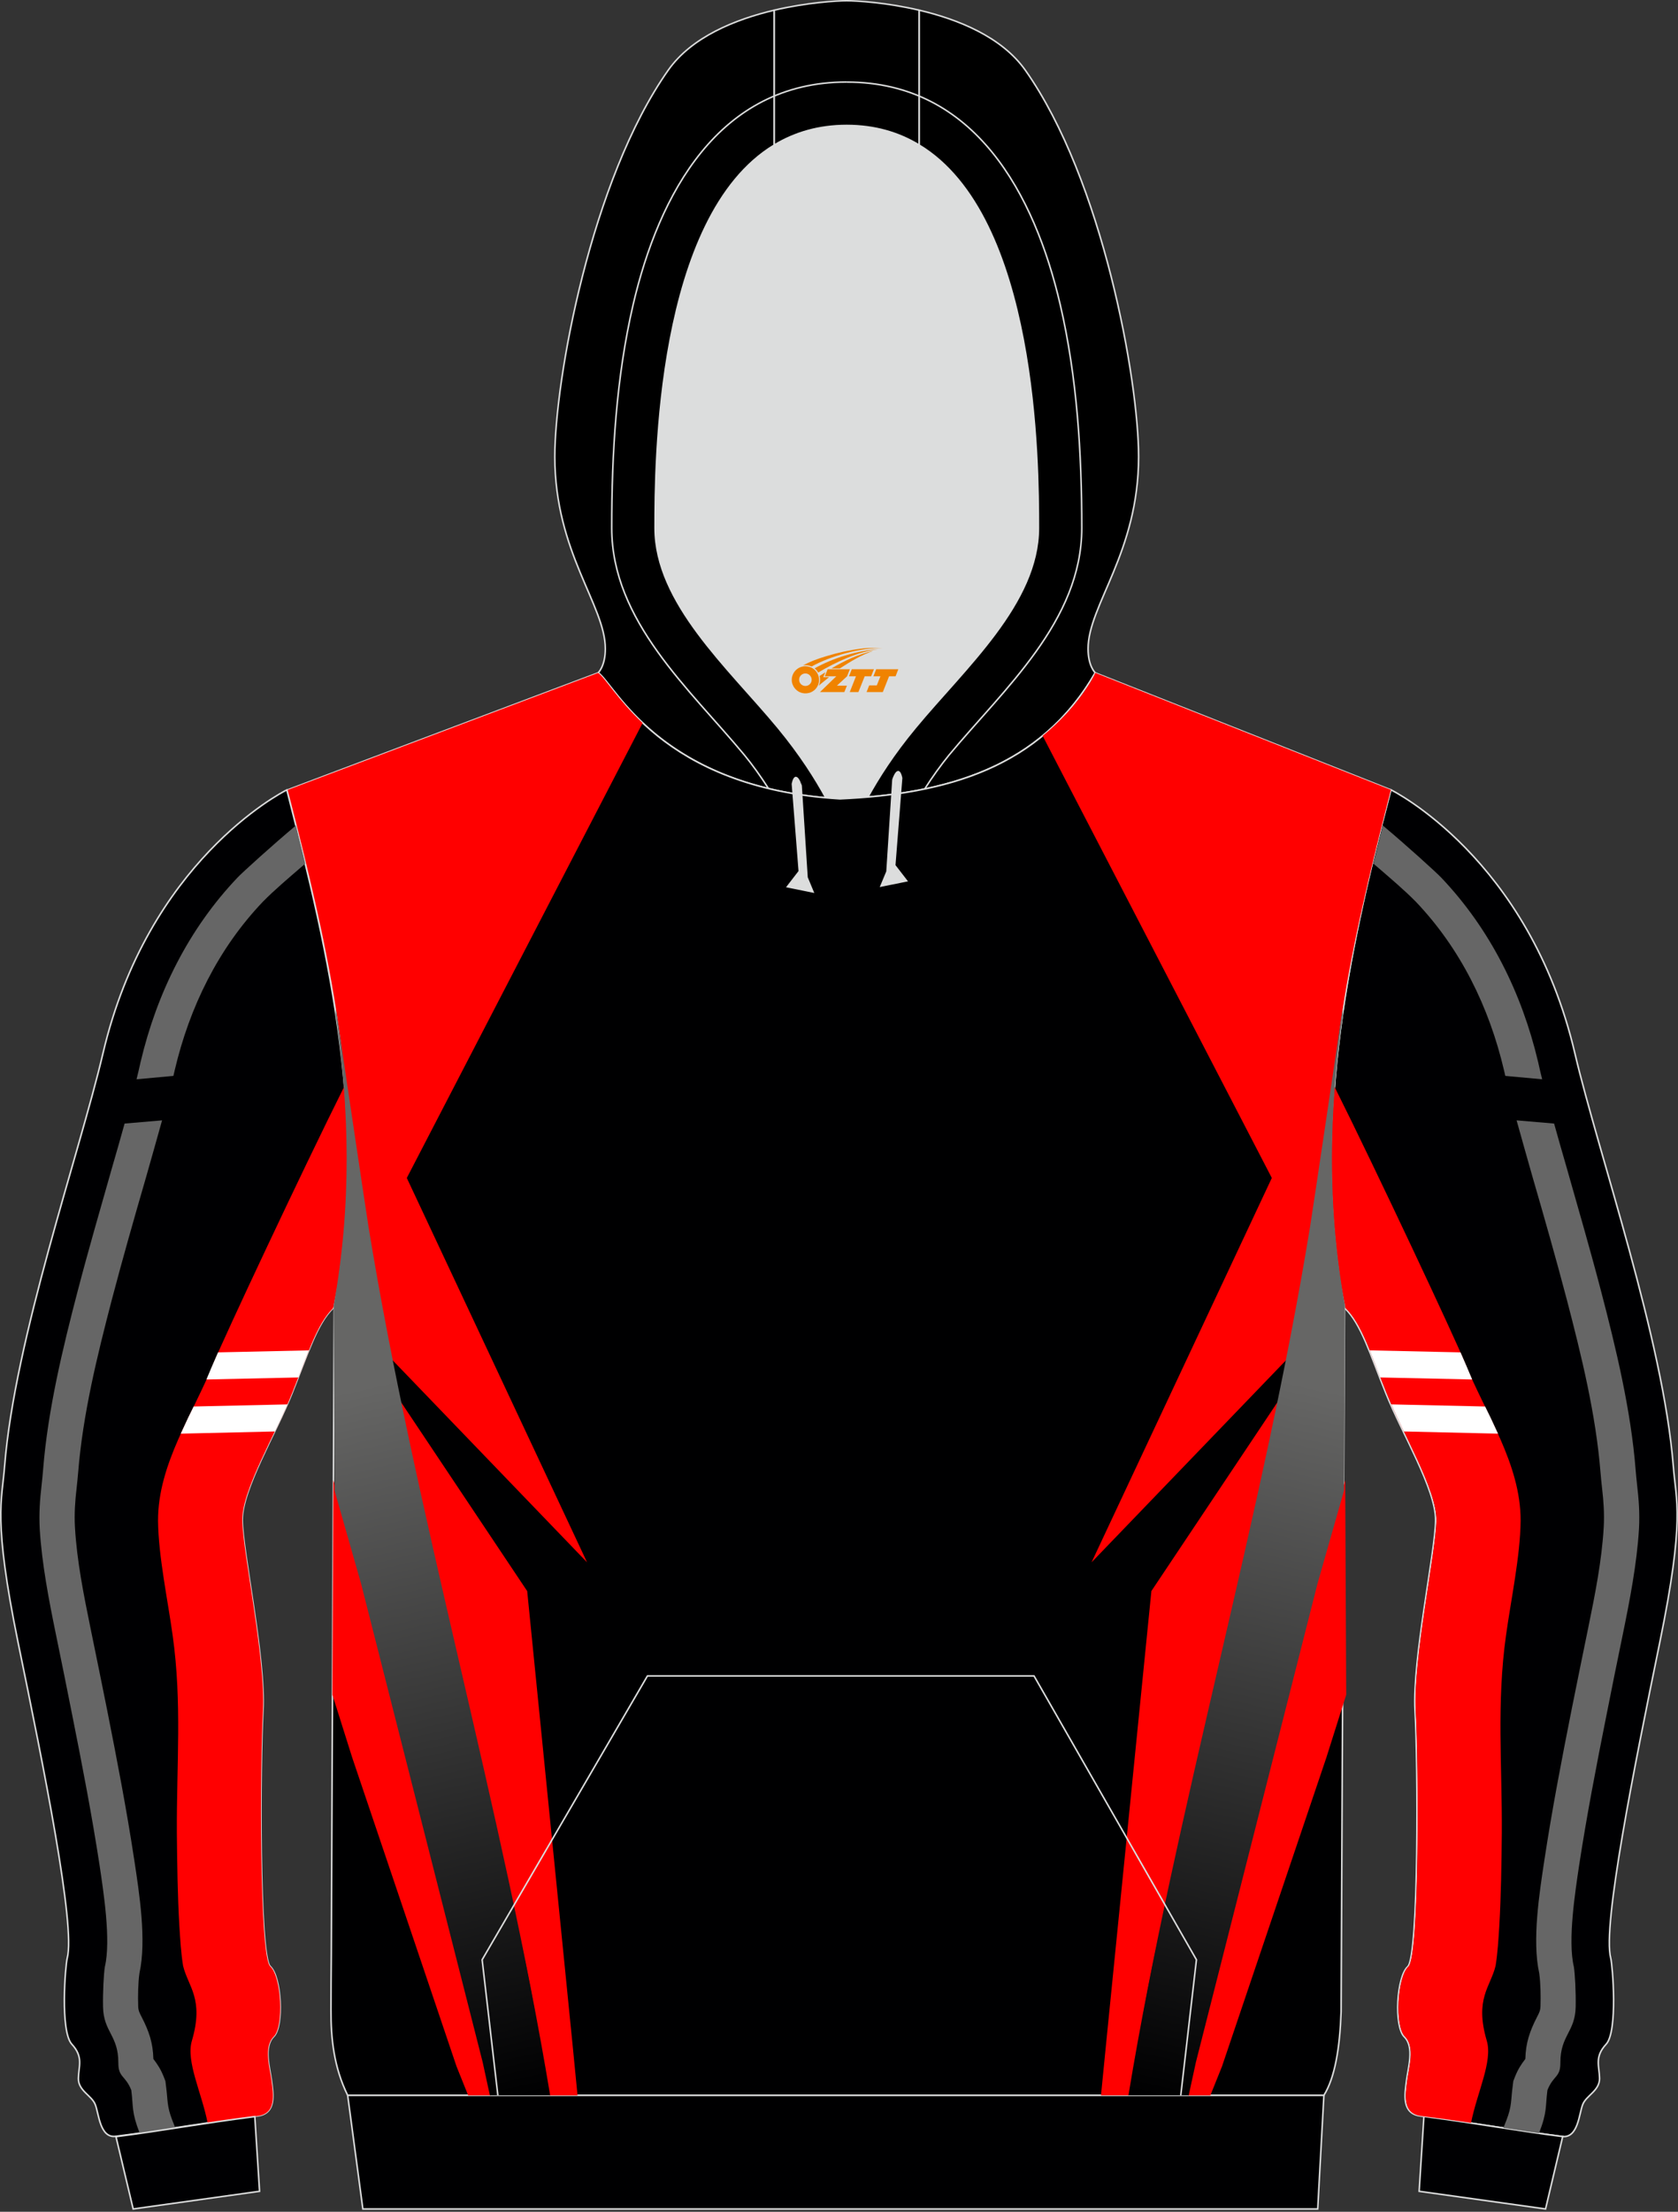
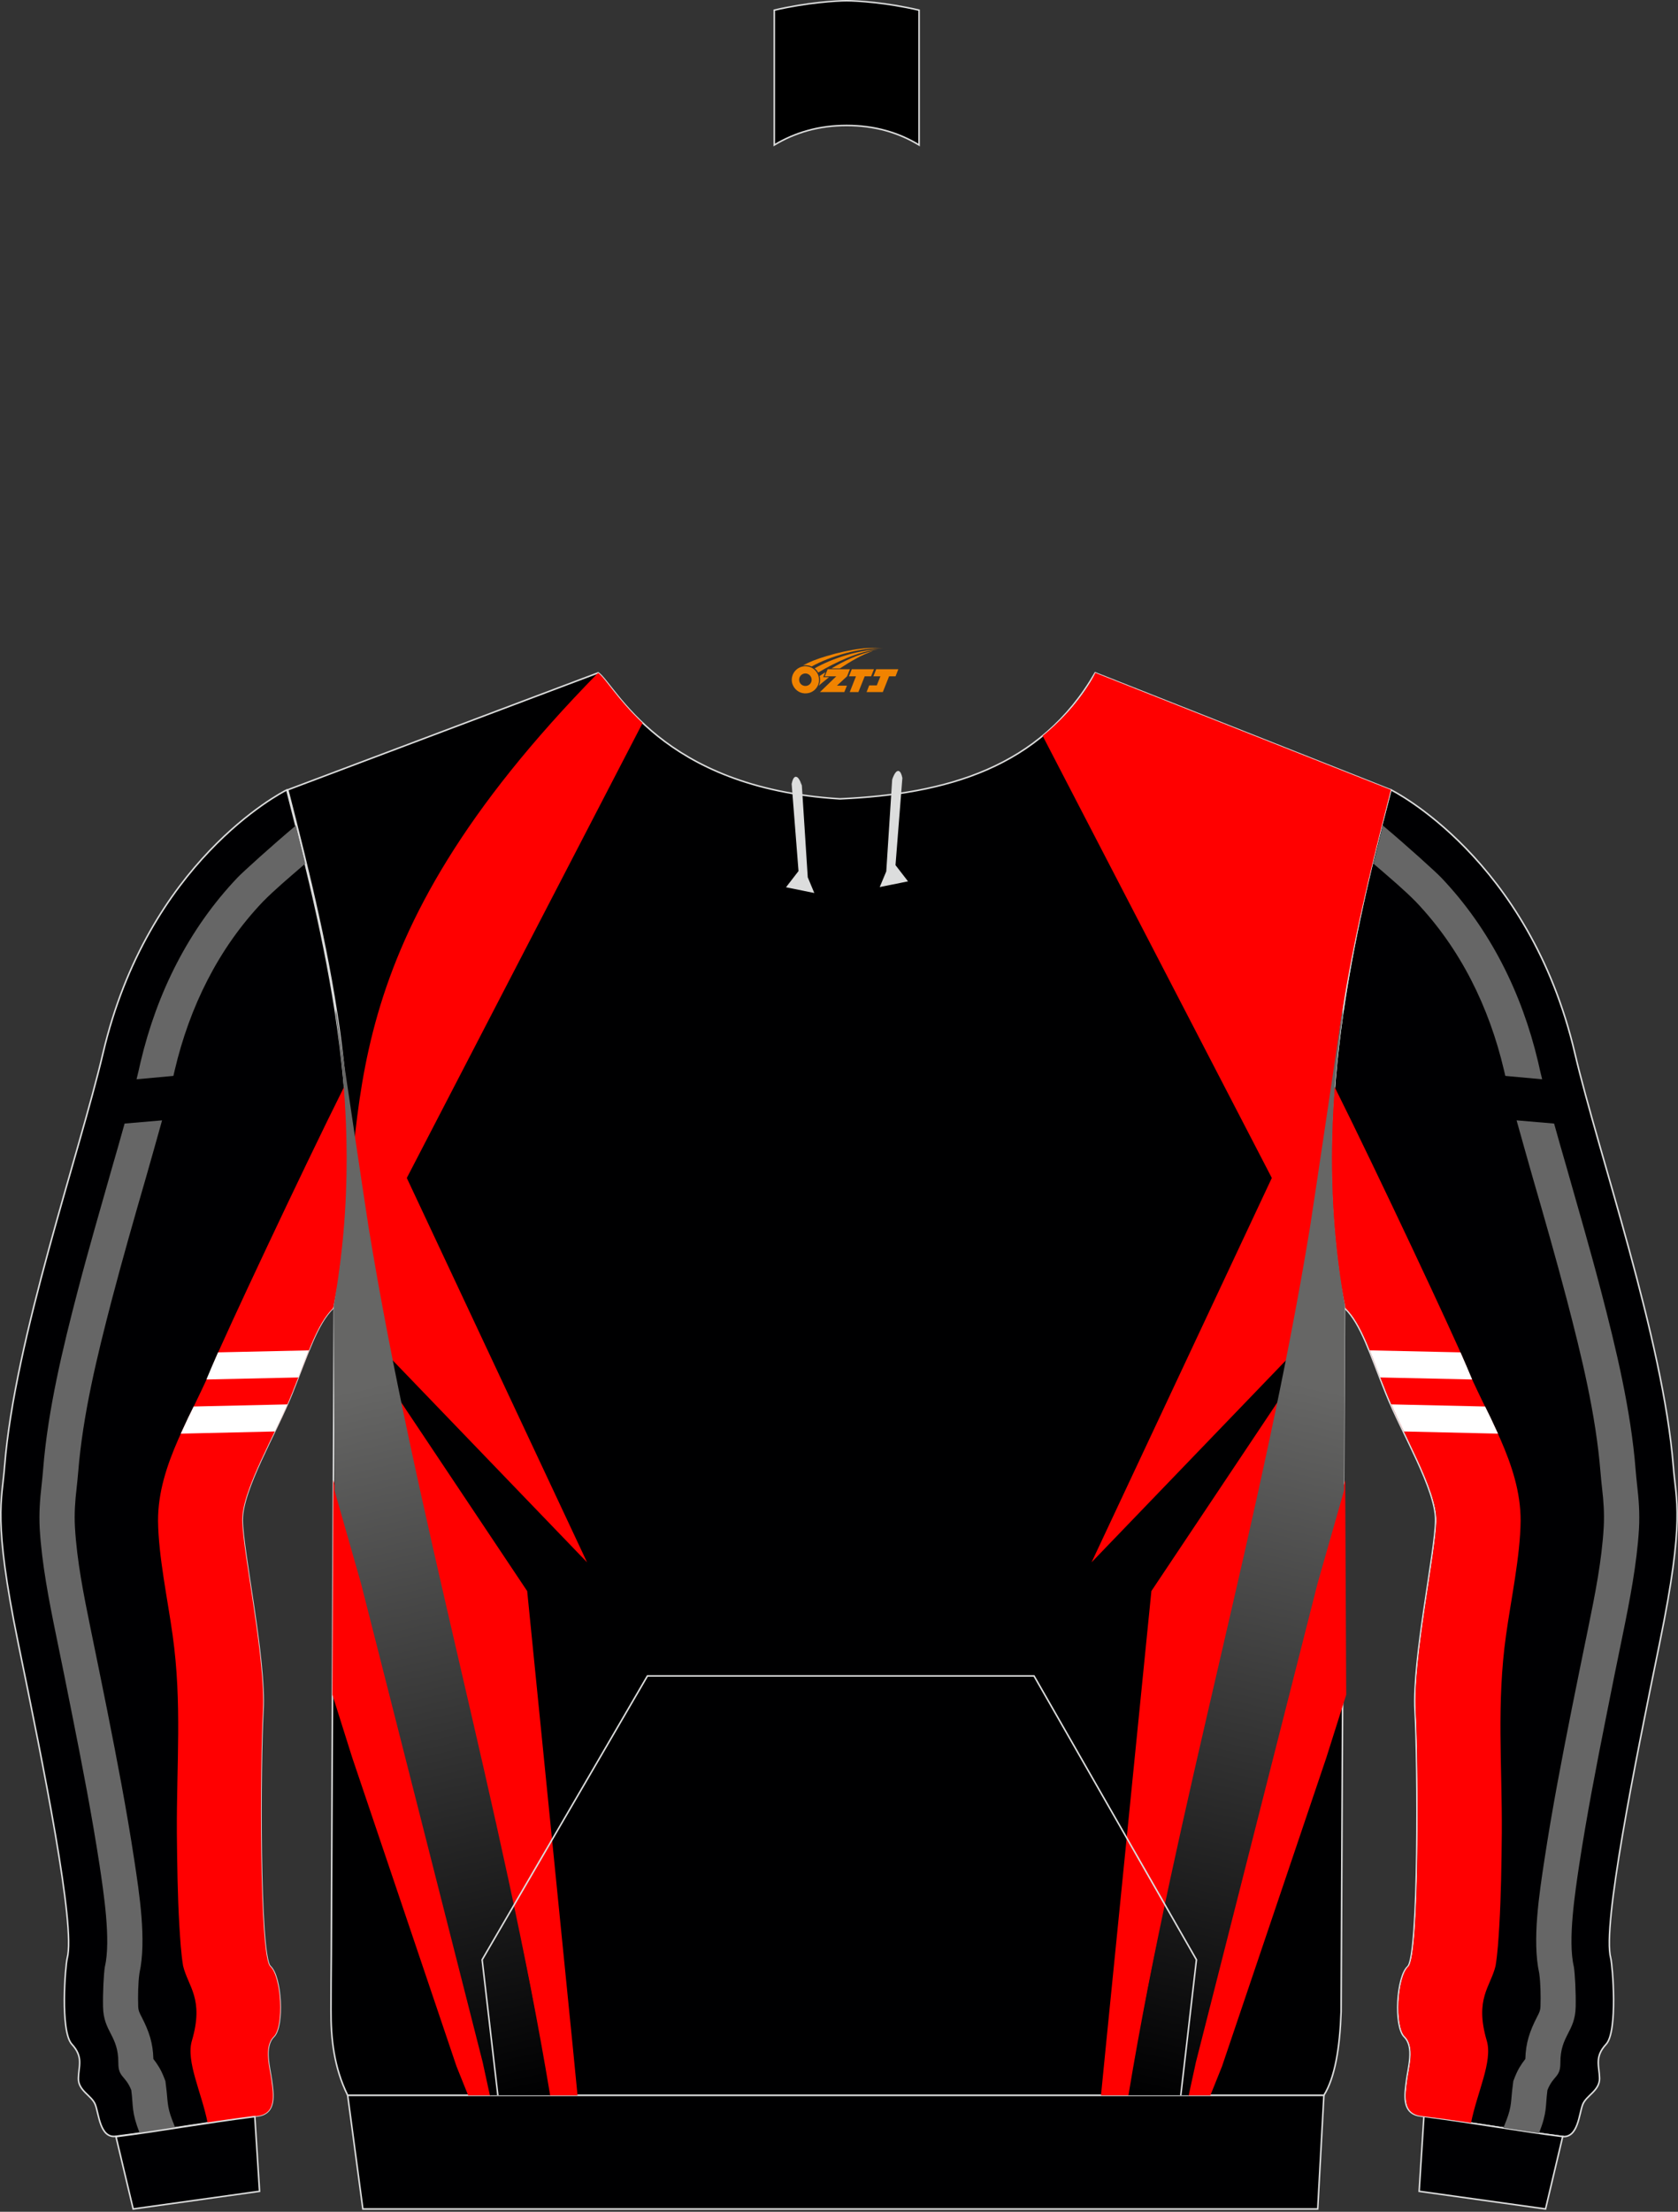
<svg xmlns="http://www.w3.org/2000/svg" version="1.1" id="图层_1" x="0px" y="0px" width="378px" height="498px" viewBox="0 0 378 498" enable-background="new 0 0 378 498" xml:space="preserve">
  <rect x="0" y="0" width="378" height="498" fill="#333333" stroke="none" />
  <g>
    <path fill="#000002" stroke="#DCDDDD" stroke-width="0.348" stroke-miterlimit="10" d="M4.08,369.86   c5.76,27.99,12.98,63.78,11.06,71.05c-0.41,1.55-1.64,16.44,1.04,19.36c2.68,2.91,1.52,4.93,1.48,7.72c-0.03,2.78,3,3.83,3.79,5.85   c0.83,2.02,1.02,7.65,4.64,7.17c9.54-1.17,20.16-3.13,31.95-4.59c4.26-0.54,3.5-4.9,3.12-7.88c-0.38-2.97-1.86-7.65,0.5-10   c2.34-2.31,1.74-13.48-0.79-15.78c-2.53-2.28-2.31-46.08-1.64-57.62c0.64-11.55-4.62-35.96-4.67-42.88   c-0.03-6.93,7.62-19.55,11.19-28.49c3.57-8.89,5.62-15.69,9.29-19.26v-0.03c8.38-40.32-0.69-78.65-10.43-116.63   c-1.33,0.67-31.28,16.17-41.4,59.26c-5.4,22.93-19.9,64.33-22.18,93.07C0.45,337.89-1.63,341.9,4.08,369.86L4.08,369.86z" />
    <path fill="#666666" d="M30.76,243.01c0.31-1.29,0.64-2.59,0.91-3.89c3.67-15.53,10.81-29.94,21.83-41.52   c1.1-1.17,7.93-7.36,13.17-11.74c0.69,2.88,1.42,5.72,2.12,8.6l-0.88,0.73c-2.81,2.43-6.12,5.22-8.69,7.84   c-10.08,10.57-16.52,23.75-19.85,37.89c-0.09,0.45-0.22,0.88-0.31,1.33L30.76,243.01z" />
    <path fill="#666666" d="M28.07,252.98c-0.91,3.29-1.86,6.58-2.81,9.86c-2.62,9.24-5.31,18.46-7.74,27.77   c-3.38,12.91-6.76,26.94-7.81,40.29c-0.09,1.07-0.19,2.15-0.31,3.22c-0.41,3.57-0.64,6.52-0.45,10.12   c0.47,7.84,2.09,16.19,3.67,23.87c1.26,6.17,2.53,12.31,3.73,18.46c2.21,11.07,4.36,22.2,6.07,33.34   c0.88,5.95,2.62,16.95,1.2,22.93c-0.26,1.67-0.47,5.72-0.41,9.01c0.12,5.72,3.45,6.39,3.45,12.58c-0.03,3.38,1.55,2.78,2.91,6.17   c0.5,3.79,0,4.84,1.9,9.71c2.59-0.38,5.28-0.79,8.02-1.2l-0.66-1.67c-1.29-3.32-0.98-4.43-1.45-7.88l-0.12-0.98l-0.35-0.91   c-0.69-1.74-1.39-2.81-2.36-4.08c-0.09-3.6-0.98-6.23-2.66-9.48c-0.47-0.91-0.73-1.39-0.76-2.4c-0.07-2.24-0.03-5.19,0.28-7.4   c1.64-7.43-0.03-18.06-1.17-25.55c-1.71-11.29-3.88-22.51-6.1-33.71c-1.23-6.17-2.5-12.34-3.76-18.5   c-1.52-7.43-3.07-15.15-3.5-22.74c-0.16-3,0.03-5.79,0.38-8.76c0.12-1.17,0.26-2.34,0.35-3.54c1.04-13.03,4.29-26.25,7.59-38.9   c2.43-9.24,5.05-18.41,7.71-27.58c1.2-4.27,2.43-8.51,3.6-12.77L28.07,252.98z" />
    <path fill="#FF0001" d="M76.46,286.59c-0.09,0.83-0.22,1.64-0.35,2.47C76.24,288.23,76.35,287.42,76.46,286.59L76.46,286.59z    M48.19,306.74c2.15-5.34,19.85-43.07,29.35-62.07c1.07,13.76,0.88,27.63-1.1,41.94l0.03,0.03c-0.12,0.83-0.26,1.62-0.38,2.43   c-0.31,1.81-0.66,3.6-1.04,5.44v0.01c-3.67,3.57-5.72,10.38-9.29,19.26c-3.57,8.95-11.22,21.57-11.19,28.49   c0.07,6.93,5.31,31.34,4.67,42.88c-0.66,11.55-0.88,55.35,1.64,57.62c2.53,2.31,3.12,13.48,0.79,15.78c-2.36,2.34-0.88,7.02-0.5,10   c0.38,2.97,1.14,7.34-3.12,7.88c-3.88,0.48-7.64,1.02-11.28,1.55c-1.36-6.86-4.93-13.86-3.54-18.5c2.78-9.46-0.85-12.12-1.99-16.86   c-0.47-2.91-0.64-5.91-0.83-8.89c-0.41-6.96-0.5-14.01-0.57-20.96c-0.09-15.4,1.2-29.29-0.95-44.56c-1.1-7.97-3.22-17.89-3.29-25.8   C35.56,329.6,43.6,318.22,48.19,306.74L48.19,306.74z" />
    <path fill="#FFFFFF" d="M40.72,322.8l1.64-3.54l1.26-2.57l21.14-0.48c-0.85,1.93-1.83,3.98-2.84,6.1L40.72,322.8z M67.21,310.15   c0.85-2.21,1.61-4.24,2.36-6.1l-20.45,0.45c-0.91,2.02-1.77,4.08-2.62,6.1L67.21,310.15z" />
-     <path fill="#DCDDDD" d="M201.46,178.82L201.46,178.82l-0.45,0.07L201.46,178.82z M195.54,179.45c2.28-4.17,5.72-9.62,10.71-15.62   c11.12-13.44,27.68-28.01,27.68-44.94c0-14.43-0.19-70.14-26.88-86.24c-4.58-2.78-9.98-4.4-16.31-4.4s-11.69,1.62-16.31,4.4   c-26.67,16.1-26.86,71.81-26.86,86.24c0,16.92,16.55,31.49,27.68,44.94c5.05,6.1,8.5,11.6,10.78,15.81   c1.04,0.1,2.09,0.16,3.19,0.22C191.34,179.77,193.46,179.63,195.54,179.45L195.54,179.45z M186.01,179.63   c-0.35-0.03-0.69-0.07-1.02-0.12C185.29,179.58,185.65,179.6,186.01,179.63L186.01,179.63z M184.41,179.48   c-1.48-0.16-2.91-0.35-4.33-0.57h0.03C181.51,179.13,182.93,179.32,184.41,179.48L184.41,179.48z" />
    <path fill="#000002" stroke="#DCDDDD" stroke-width="0.348" stroke-miterlimit="10" d="M373.88,369.88   c-5.72,27.96-12.95,63.76-11.03,71.03c0.41,1.58,1.64,16.48-1.04,19.36c-2.69,2.91-1.52,4.93-1.48,7.72c0,2.78-3,3.83-3.79,5.85   c-0.83,2.05-1.02,7.65-4.64,7.21c-9.54-1.2-20.19-3.13-31.95-4.62c-4.26-0.54-3.5-4.9-3.12-7.88c0.35-2.95,1.86-7.65-0.5-9.96   c-2.34-2.34-1.74-13.5,0.79-15.78c2.53-2.31,2.31-46.08,1.64-57.66c-0.64-11.55,4.62-35.92,4.64-42.85   c0.07-6.96-7.59-19.58-11.16-28.49c-3.6-8.95-5.62-15.78-9.35-19.32v-0.57c-7.24-40.1,0-76.6,10.43-116.09   c0,0,31.12,15.24,41.45,59.33c5.38,22.89,19.9,64.29,22.18,93.04C377.54,337.92,379.63,341.9,373.88,369.88L373.88,369.88z" />
    <path fill="#000002" stroke="#DCDDDD" stroke-width="0.348" stroke-miterlimit="10" d="M348.16,497.37l-28.47-3.98l1.07-16.86   c11.43,1.48,21.8,3.35,31.12,4.52c0.07,0,0.09,0,0.12,0h0.03l0,0L348.16,497.37z" />
    <path fill="#000002" stroke="#DCDDDD" stroke-width="0.348" stroke-miterlimit="10" d="M30,497.37l28.47-3.98l-1.07-16.82   c-11.43,1.45-21.8,3.32-31.12,4.5c-0.07,0-0.09,0-0.16,0l0,0l0,0L30,497.37z" />
-     <path stroke="#DCDDDD" stroke-width="0.348" stroke-miterlimit="10" d="M207.04,2.29c8.76,2.05,18.61,6.01,23.92,13.5   c17.45,24.7,25.53,69.86,25.53,87.03c0,21.57-11.38,33.46-11.38,43.26c0,3.86,1.55,5.34,1.61,5.41   c-11.24,19.51-29.86,26.12-51.19,27.96c2.28-4.17,5.72-9.62,10.71-15.62c11.12-13.44,27.68-28.01,27.68-44.94   c0-14.43-0.19-70.14-26.88-86.24V2.29L207.04,2.29z M174.43,32.65c-26.67,16.1-26.86,71.81-26.86,86.24   c0,16.92,16.55,31.49,27.68,44.94c5.05,6.1,8.5,11.6,10.78,15.81c-37.88-3.45-47.59-25.58-51.28-28.15c0,0,1.61-1.48,1.61-5.41   c0-9.81-11.38-21.7-11.38-43.26c0-17.17,8.12-62.33,25.56-87.03c5.28-7.5,15.17-11.45,23.88-13.5v30.37h0.01V32.65z" />
    <path stroke="#DCDDDD" stroke-width="0.348" stroke-miterlimit="10" d="M207.04,2.29v30.36c-4.58-2.78-9.98-4.4-16.31-4.4   s-11.69,1.62-16.31,4.4V2.29c7.43-1.74,14.06-2.12,16.31-2.12C193.01,0.17,199.62,0.55,207.04,2.29L207.04,2.29z" />
    <path fill="#000001" stroke="#DCDDDD" stroke-width="0.348" stroke-miterlimit="10" d="M64.82,177.84l69.92-26.34   c3.83,2.62,13.9,25.93,54.47,28.37c23.95-1.07,45.16-6.96,57.51-28.37l66.58,26.34c-10.43,39.49-17.66,76-10.43,116.09   l-0.76,159.01c-0.28,8.19-1.39,14.86-3.88,18.84H78.32c-3.12-6.33-3.79-12.81-3.76-19.22c0-4.08,0.03-8.19,0.07-12.31l0.66-145.76   C83.65,254.17,74.58,215.85,64.82,177.84L64.82,177.84z" />
    <path fill="#DCDDDD" stroke="#DCDDDD" stroke-width="0.348" stroke-miterlimit="10" d="M203.1,175.18l-1.55,19.67l2.69,3.48   l-5.78,1.17l1.36-3.26l1.33-20.65C201.13,175.59,202.37,171.76,203.1,175.18L203.1,175.18z" />
    <path fill="#DCDDDD" stroke="#DCDDDD" stroke-width="0.348" stroke-miterlimit="10" d="M178.51,176.51l1.55,19.67l-2.69,3.48   l5.78,1.17l-1.36-3.26l-1.33-20.68C180.46,176.89,179.24,173.06,178.51,176.51L178.51,176.51z" />
    <polygon fill="#000001" stroke="#DCDDDD" stroke-width="0.348" stroke-miterlimit="10" points="78.32,471.79 298.23,471.79    296.84,497.37 81.74,497.37  " />
-     <path fill="none" stroke="#DCDDDD" stroke-width="0.348" stroke-miterlimit="10" d="M173.1,177.52c-1.77-2.76-3.6-5.31-5.4-7.5   c-12.33-14.89-29.9-30.17-29.9-51.14c0-16.82,1.02-33.9,4.83-50.32c5.78-24.73,19.21-50.09,48.09-50.09 M208.3,177.65   c1.77-2.78,3.67-5.41,5.47-7.62c12.35-14.89,29.92-30.17,29.92-51.14c0-16.82-1.04-33.9-4.86-50.32   c-5.76-24.73-19.18-50.09-48.09-50.09" />
    <path fill="#666666" d="M347.4,243.01c-0.31-1.29-0.64-2.59-0.91-3.89c-3.67-15.53-10.81-29.94-21.83-41.52   c-1.1-1.17-7.93-7.36-13.17-11.74c-0.69,2.88-1.42,5.72-2.12,8.6l0.88,0.73c2.81,2.43,6.12,5.22,8.69,7.84   c10.08,10.57,16.52,23.75,19.85,37.89c0.09,0.45,0.22,0.88,0.31,1.33L347.4,243.01z" />
    <path fill="#666666" d="M350.09,252.98c0.91,3.29,1.86,6.58,2.81,9.86c2.62,9.24,5.31,18.46,7.74,27.77   c3.38,12.91,6.76,26.94,7.81,40.29c0.09,1.07,0.19,2.15,0.31,3.22c0.41,3.57,0.64,6.52,0.45,10.12   c-0.47,7.84-2.09,16.19-3.67,23.87c-1.26,6.17-2.53,12.31-3.73,18.46c-2.21,11.07-4.36,22.2-6.07,33.34   c-0.88,5.95-2.62,16.95-1.2,22.93c0.26,1.67,0.47,5.72,0.41,9.01c-0.12,5.72-3.45,6.39-3.45,12.58c0.03,3.38-1.55,2.78-2.91,6.17   c-0.5,3.79,0,4.84-1.9,9.71c-2.59-0.38-5.28-0.79-8.02-1.2l0.66-1.67c1.29-3.32,0.98-4.43,1.45-7.88l0.12-0.98l0.35-0.91   c0.69-1.74,1.39-2.81,2.36-4.08c0.09-3.6,0.98-6.23,2.65-9.48c0.47-0.91,0.73-1.39,0.76-2.4c0.07-2.24,0.03-5.19-0.28-7.4   c-1.64-7.43,0.03-18.06,1.17-25.55c1.71-11.29,3.88-22.51,6.1-33.71c1.23-6.17,2.5-12.34,3.76-18.5c1.52-7.43,3.07-15.15,3.5-22.74   c0.16-3-0.03-5.79-0.38-8.76c-0.12-1.17-0.26-2.34-0.35-3.54c-1.04-13.03-4.29-26.25-7.59-38.9c-2.43-9.24-5.05-18.41-7.71-27.58   c-1.2-4.27-2.43-8.51-3.6-12.77L350.09,252.98z" />
    <path fill="#FF0001" d="M301.71,286.59c0.09,0.83,0.22,1.64,0.35,2.47C301.93,288.23,301.8,287.42,301.71,286.59L301.71,286.59z    M329.96,306.74c-2.15-5.34-19.85-43.07-29.35-62.07c-1.07,13.76-0.88,27.63,1.1,41.94l-0.03,0.03c0.12,0.83,0.26,1.62,0.38,2.43   c0.31,1.81,0.66,3.6,1.04,5.44v0.01c3.67,3.57,5.72,10.38,9.29,19.26c3.57,8.95,11.22,21.57,11.19,28.49   c-0.07,6.93-5.31,31.34-4.67,42.88c0.66,11.55,0.88,55.35-1.64,57.62c-2.53,2.31-3.12,13.48-0.79,15.78c2.36,2.34,0.88,7.02,0.5,10   c-0.38,2.97-1.14,7.34,3.12,7.88c3.88,0.48,7.64,1.02,11.28,1.55c1.36-6.86,4.93-13.86,3.54-18.5c-2.78-9.46,0.85-12.12,1.99-16.86   c0.47-2.91,0.64-5.91,0.83-8.89c0.41-6.96,0.5-14.01,0.57-20.96c0.09-15.4-1.2-29.29,0.95-44.56c1.1-7.97,3.22-17.89,3.29-25.8   C342.59,329.6,334.58,318.22,329.96,306.74L329.96,306.74z" />
    <path fill="#FFFFFF" d="M337.45,322.8l-1.64-3.54l-1.26-2.57l-21.14-0.48c0.85,1.93,1.83,3.98,2.84,6.1L337.45,322.8z    M310.93,310.15c-0.85-2.21-1.61-4.24-2.36-6.1l20.44,0.45c0.91,2.02,1.77,4.08,2.62,6.1L310.93,310.15z" />
-     <path fill="#FF0000" d="M76.67,286.85l4.21,5.12c0.88,3.22,1.48,6.04,1.8,8.32l49.57,51.49l-40.61-86.55l53.11-102.43   c-5.69-5.38-8.4-10.15-10.02-11.29l-69.92,26.34C73.96,213.44,82.5,249.31,76.67,286.85L76.67,286.85z M130.1,471.79h-6.29   c-0.85-4.62-1.74-9.43-1.96-10.79c-7.49-47.56-25.4-97.46-31.97-145.98l28.88,43.23l10.3,102.91L130.1,471.79z" />
+     <path fill="#FF0000" d="M76.67,286.85l4.21,5.12c0.88,3.22,1.48,6.04,1.8,8.32l49.57,51.49l-40.61-86.55l53.11-102.43   c-5.69-5.38-8.4-10.15-10.02-11.29C73.96,213.44,82.5,249.31,76.67,286.85L76.67,286.85z M130.1,471.79h-6.29   c-0.85-4.62-1.74-9.43-1.96-10.79c-7.49-47.56-25.4-97.46-31.97-145.98l28.88,43.23l10.3,102.91L130.1,471.79z" />
    <polygon fill="#FF0000" points="110.47,471.79 109.25,465.96 81.18,353.8 75.1,333.3 74.88,381.59 79.35,395.76 102.83,465.24    105.46,471.79  " />
    <linearGradient id="SVGID_1_" gradientUnits="userSpaceOnUse" x1="-1014.259" y1="1750.862" x2="-1060.263" y2="1951.684" gradientTransform="matrix(-1 0 0 1 -941.142 -1479.992)">
      <stop offset="0.205" style="stop-color:#666665" />
      <stop offset="1" style="stop-color:#000001" />
    </linearGradient>
    <path fill="url(#SVGID_1_)" d="M75.36,335.61l5.96,20.9l27.41,107.81l1.62,7.46h13.58c-10.64-64.36-30.33-130.51-40.93-195.65   c-0.57-3.49-6.79-45.44-7.31-48.93c0,0.32-0.02,0.69-0.08,1.09c3.11,21.52,3.65,42.99-0.44,65.61L75.36,335.61z" />
    <path fill="#FF0000" d="M301.47,286.85c-5.81-37.54,2.72-73.4,11.85-109.01l-66.58-26.34c-0.71,1.66-4.21,7.94-11.86,14.19   l51.62,99.54l-40.61,86.55l49.57-51.49c0.31-2.28,0.91-5.09,1.8-8.32L301.47,286.85L301.47,286.85z M249.07,461.15l10.3-102.91   l28.88-43.23c-6.57,48.51-24.49,98.41-31.97,145.98c-0.22,1.36-1.1,6.17-1.96,10.79h-6.3L249.07,461.15z" />
    <polygon fill="#FF0000" points="267.65,471.79 268.88,465.96 296.93,353.8 303.03,333.3 303.26,381.59 298.78,395.76    275.29,465.24 272.66,471.79  " />
    <linearGradient id="SVGID_2_" gradientUnits="userSpaceOnUse" x1="681.645" y1="1750.861" x2="635.641" y2="1951.683" gradientTransform="matrix(1 0 0 1 -376.632 -1479.992)">
      <stop offset="0.205" style="stop-color:#666665" />
      <stop offset="1" style="stop-color:#000001" />
    </linearGradient>
    <path fill="url(#SVGID_2_)" d="M302.77,335.61l-5.96,20.9L269.4,464.32l-1.62,7.46H254.2c10.64-64.36,30.33-130.51,40.93-195.65   c0.57-3.49,6.79-45.44,7.31-48.93c0,0.32,0.02,0.69,0.08,1.09c-3.11,21.52-3.65,42.99,0.44,65.61L302.77,335.61z" />
    <polyline fill="none" stroke="#DCDDDD" stroke-width="0.348" stroke-miterlimit="10" points="112.15,471.79 108.61,441.26    145.85,377.35 232.93,377.35 269.52,441.26 265.99,471.79  " />
  </g>
  <g id="图层_x0020_1">
    <path fill="#F08300" d="M178.54,154.09c0.416,1.136,1.472,1.984,2.752,2.032c0.144,0,0.304,0,0.448-0.016h0.016   c0.016,0,0.064,0,0.128-0.016c0.032,0,0.048-0.016,0.08-0.016c0.064-0.016,0.144-0.032,0.224-0.048c0.016,0,0.016,0,0.032,0   c0.192-0.048,0.4-0.112,0.576-0.208c0.192-0.096,0.4-0.224,0.608-0.384c0.672-0.56,1.104-1.408,1.104-2.352   c0-0.224-0.032-0.448-0.08-0.672l0,0C184.38,152.21,184.33,152.04,184.25,151.86C183.78,150.77,182.7,150.01,181.43,150.01C179.74,150.01,178.36,151.38,178.36,153.08C178.36,153.43,178.42,153.77,178.54,154.09L178.54,154.09L178.54,154.09z M182.84,153.11L182.84,153.11C182.81,153.89,182.15,154.49,181.37,154.45C180.58,154.42,179.99,153.77,180.02,152.98c0.032-0.784,0.688-1.376,1.472-1.344   C182.26,151.67,182.87,152.34,182.84,153.11L182.84,153.11z" />
    <polygon fill="#F08300" points="196.87,150.69 ,196.23,152.28 ,194.79,152.28 ,193.37,155.83 ,191.42,155.83 ,192.82,152.28 ,191.24,152.28    ,191.88,150.69" />
    <path fill="#F08300" d="M198.84,145.96c-1.008-0.096-3.024-0.144-5.056,0.112c-2.416,0.304-5.152,0.912-7.616,1.664   C184.12,148.34,182.25,149.06,180.9,149.83C181.1,149.8,181.29,149.78,181.48,149.78c0.48,0,0.944,0.112,1.36,0.288   C186.94,147.75,194.14,145.7,198.84,145.96L198.84,145.96L198.84,145.96z" />
    <path fill="#F08300" d="M184.31,151.43c4-2.368,8.88-4.672,13.488-5.248c-4.608,0.288-10.224,2-14.288,4.304   C183.83,150.74,184.1,151.06,184.31,151.43C184.31,151.43,184.31,151.43,184.31,151.43z" />
    <polygon fill="#F08300" points="202.36,150.69 ,201.74,152.28 ,200.28,152.28 ,198.87,155.83 ,198.41,155.83 ,196.9,155.83 ,195.21,155.83    ,195.8,154.33 ,197.51,154.33 ,198.33,152.28 ,196.74,152.28 ,197.38,150.69" />
    <polygon fill="#F08300" points="191.45,150.69 ,190.81,152.28 ,188.52,154.39 ,190.78,154.39 ,190.2,155.83 ,184.71,155.83 ,188.38,152.28    ,185.8,152.28 ,186.44,150.69" />
    <path fill="#F08300" d="M196.73,146.55c-3.376,0.752-6.464,2.192-9.424,3.952h1.888C191.62,148.93,193.96,147.5,196.73,146.55z    M185.93,151.37C185.3,151.75,185.24,151.8,184.63,152.21c0.064,0.256,0.112,0.544,0.112,0.816c0,0.496-0.112,0.976-0.32,1.392   c0.176-0.16,0.32-0.304,0.432-0.4c0.272-0.24,0.768-0.64,1.6-1.296l0.32-0.256H185.45l0,0L185.93,151.37L185.93,151.37L185.93,151.37z" />
  </g>
</svg>